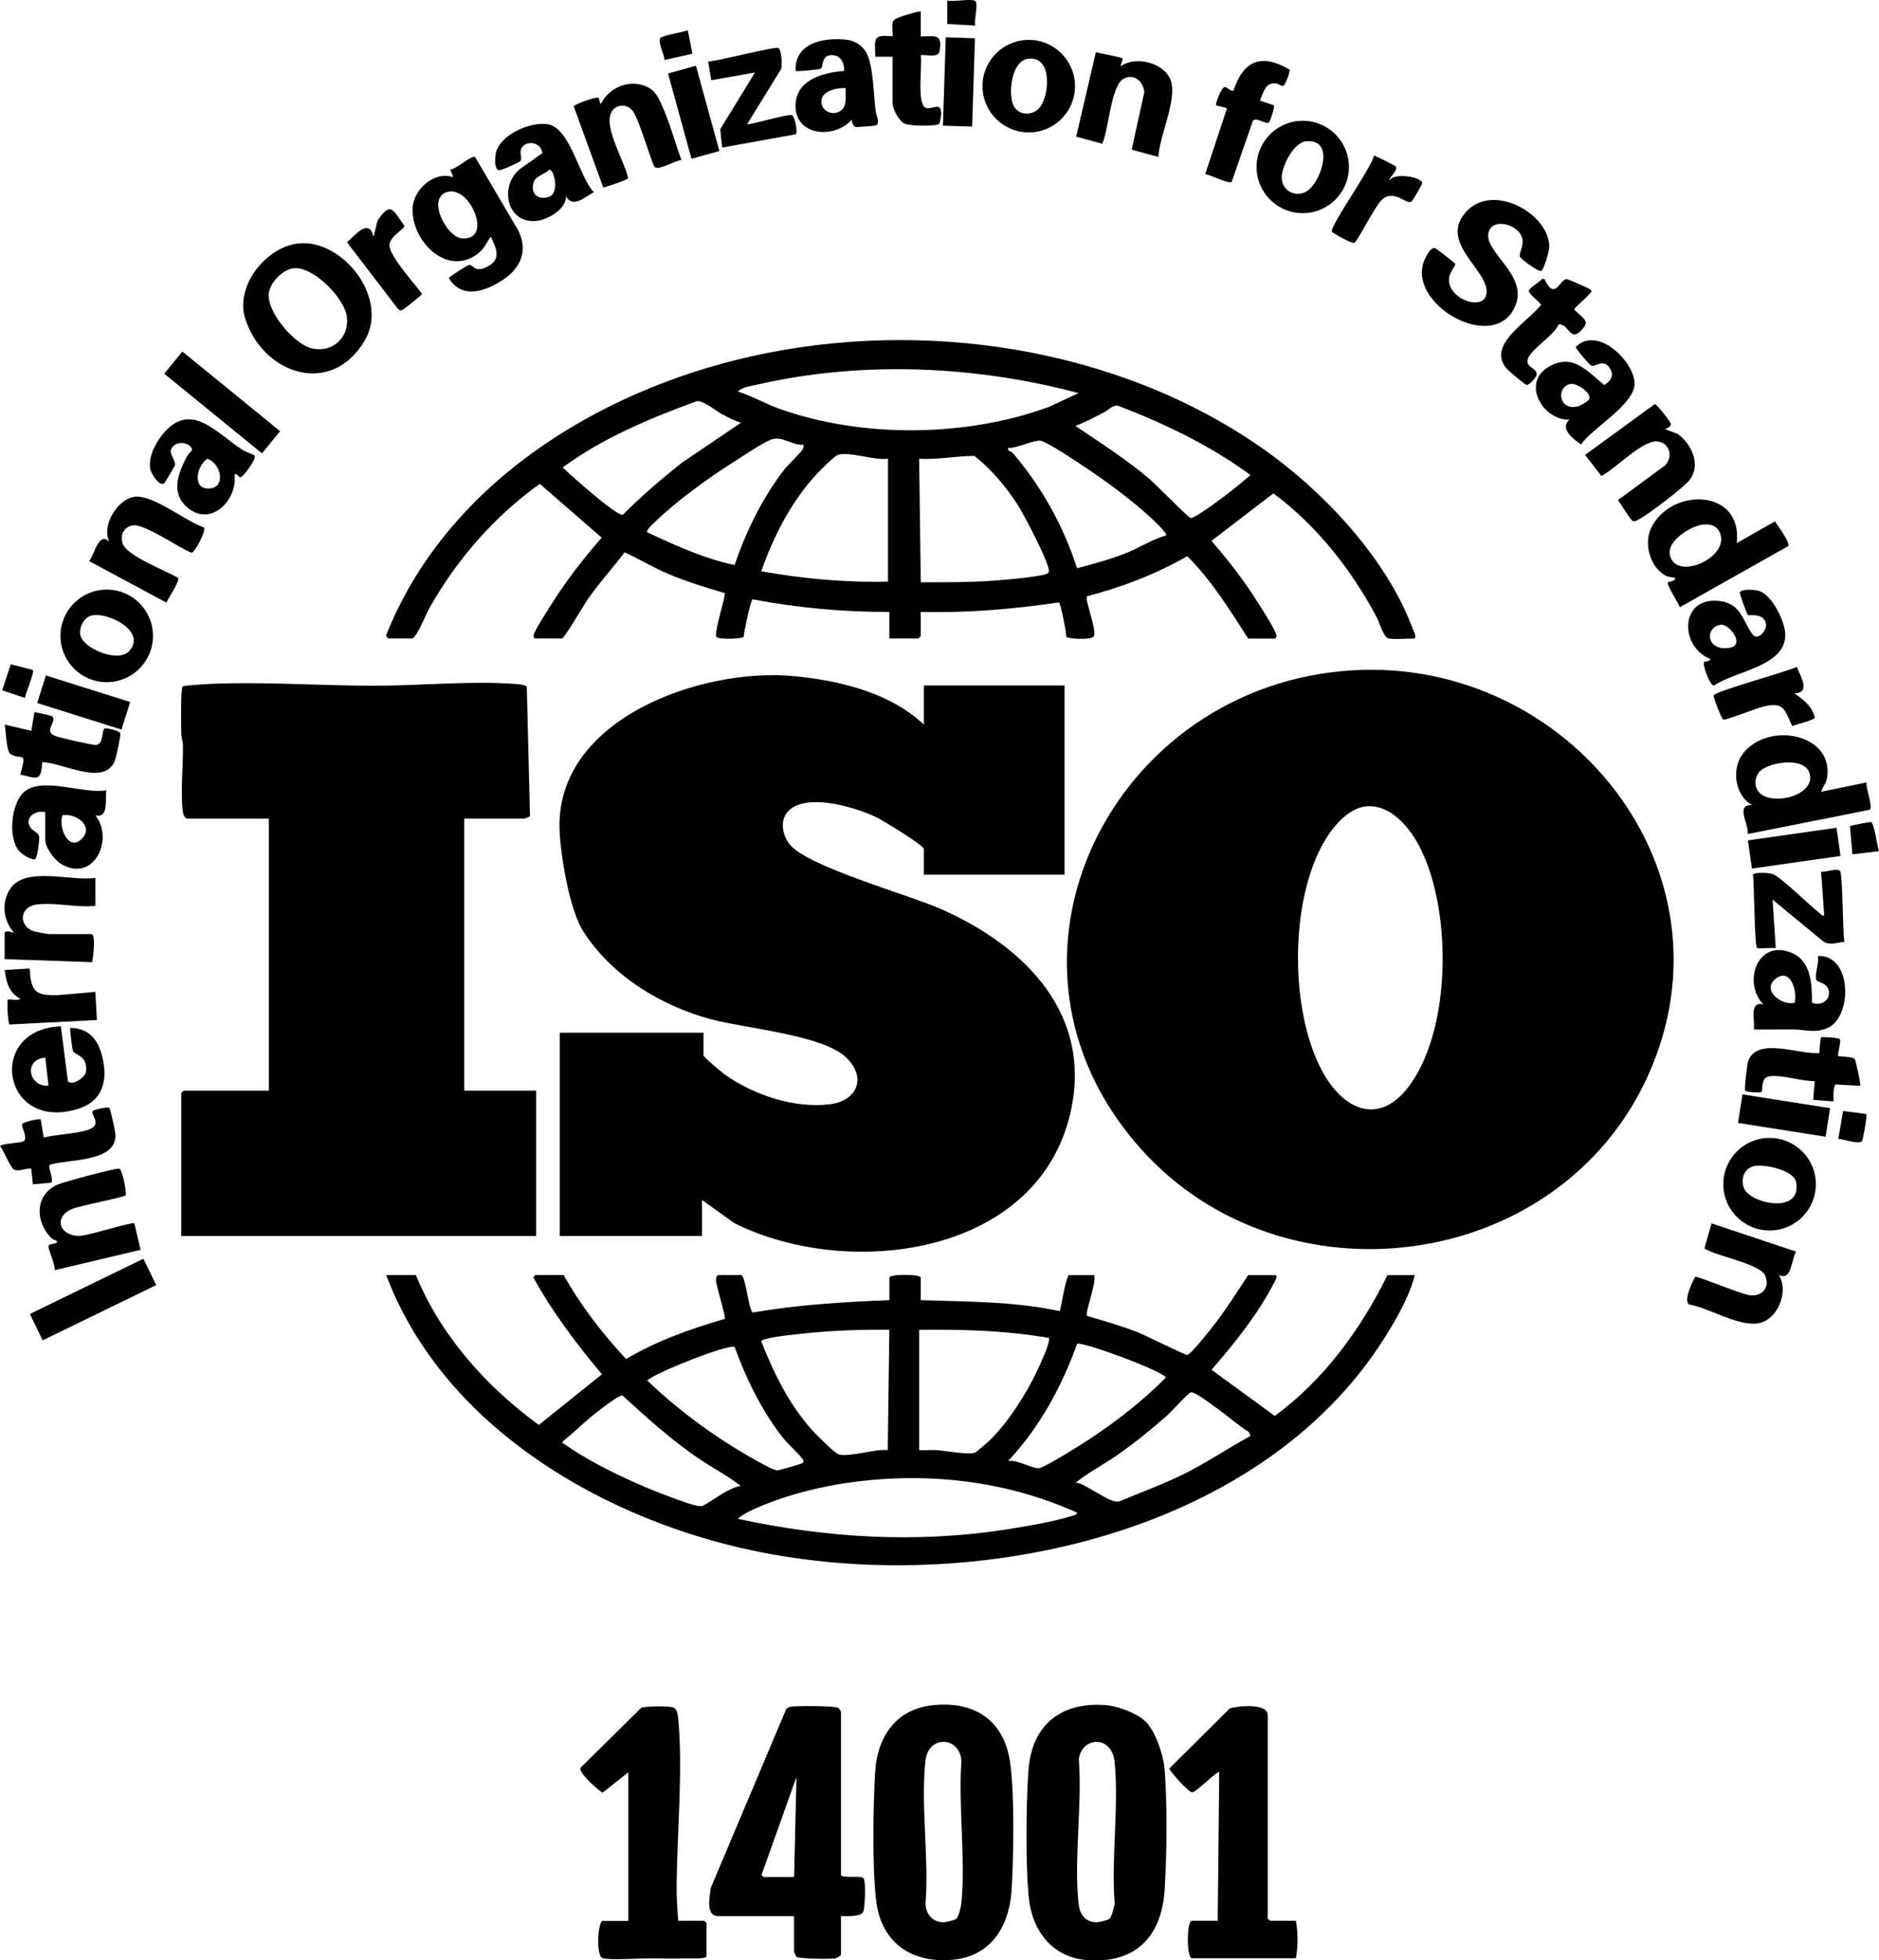
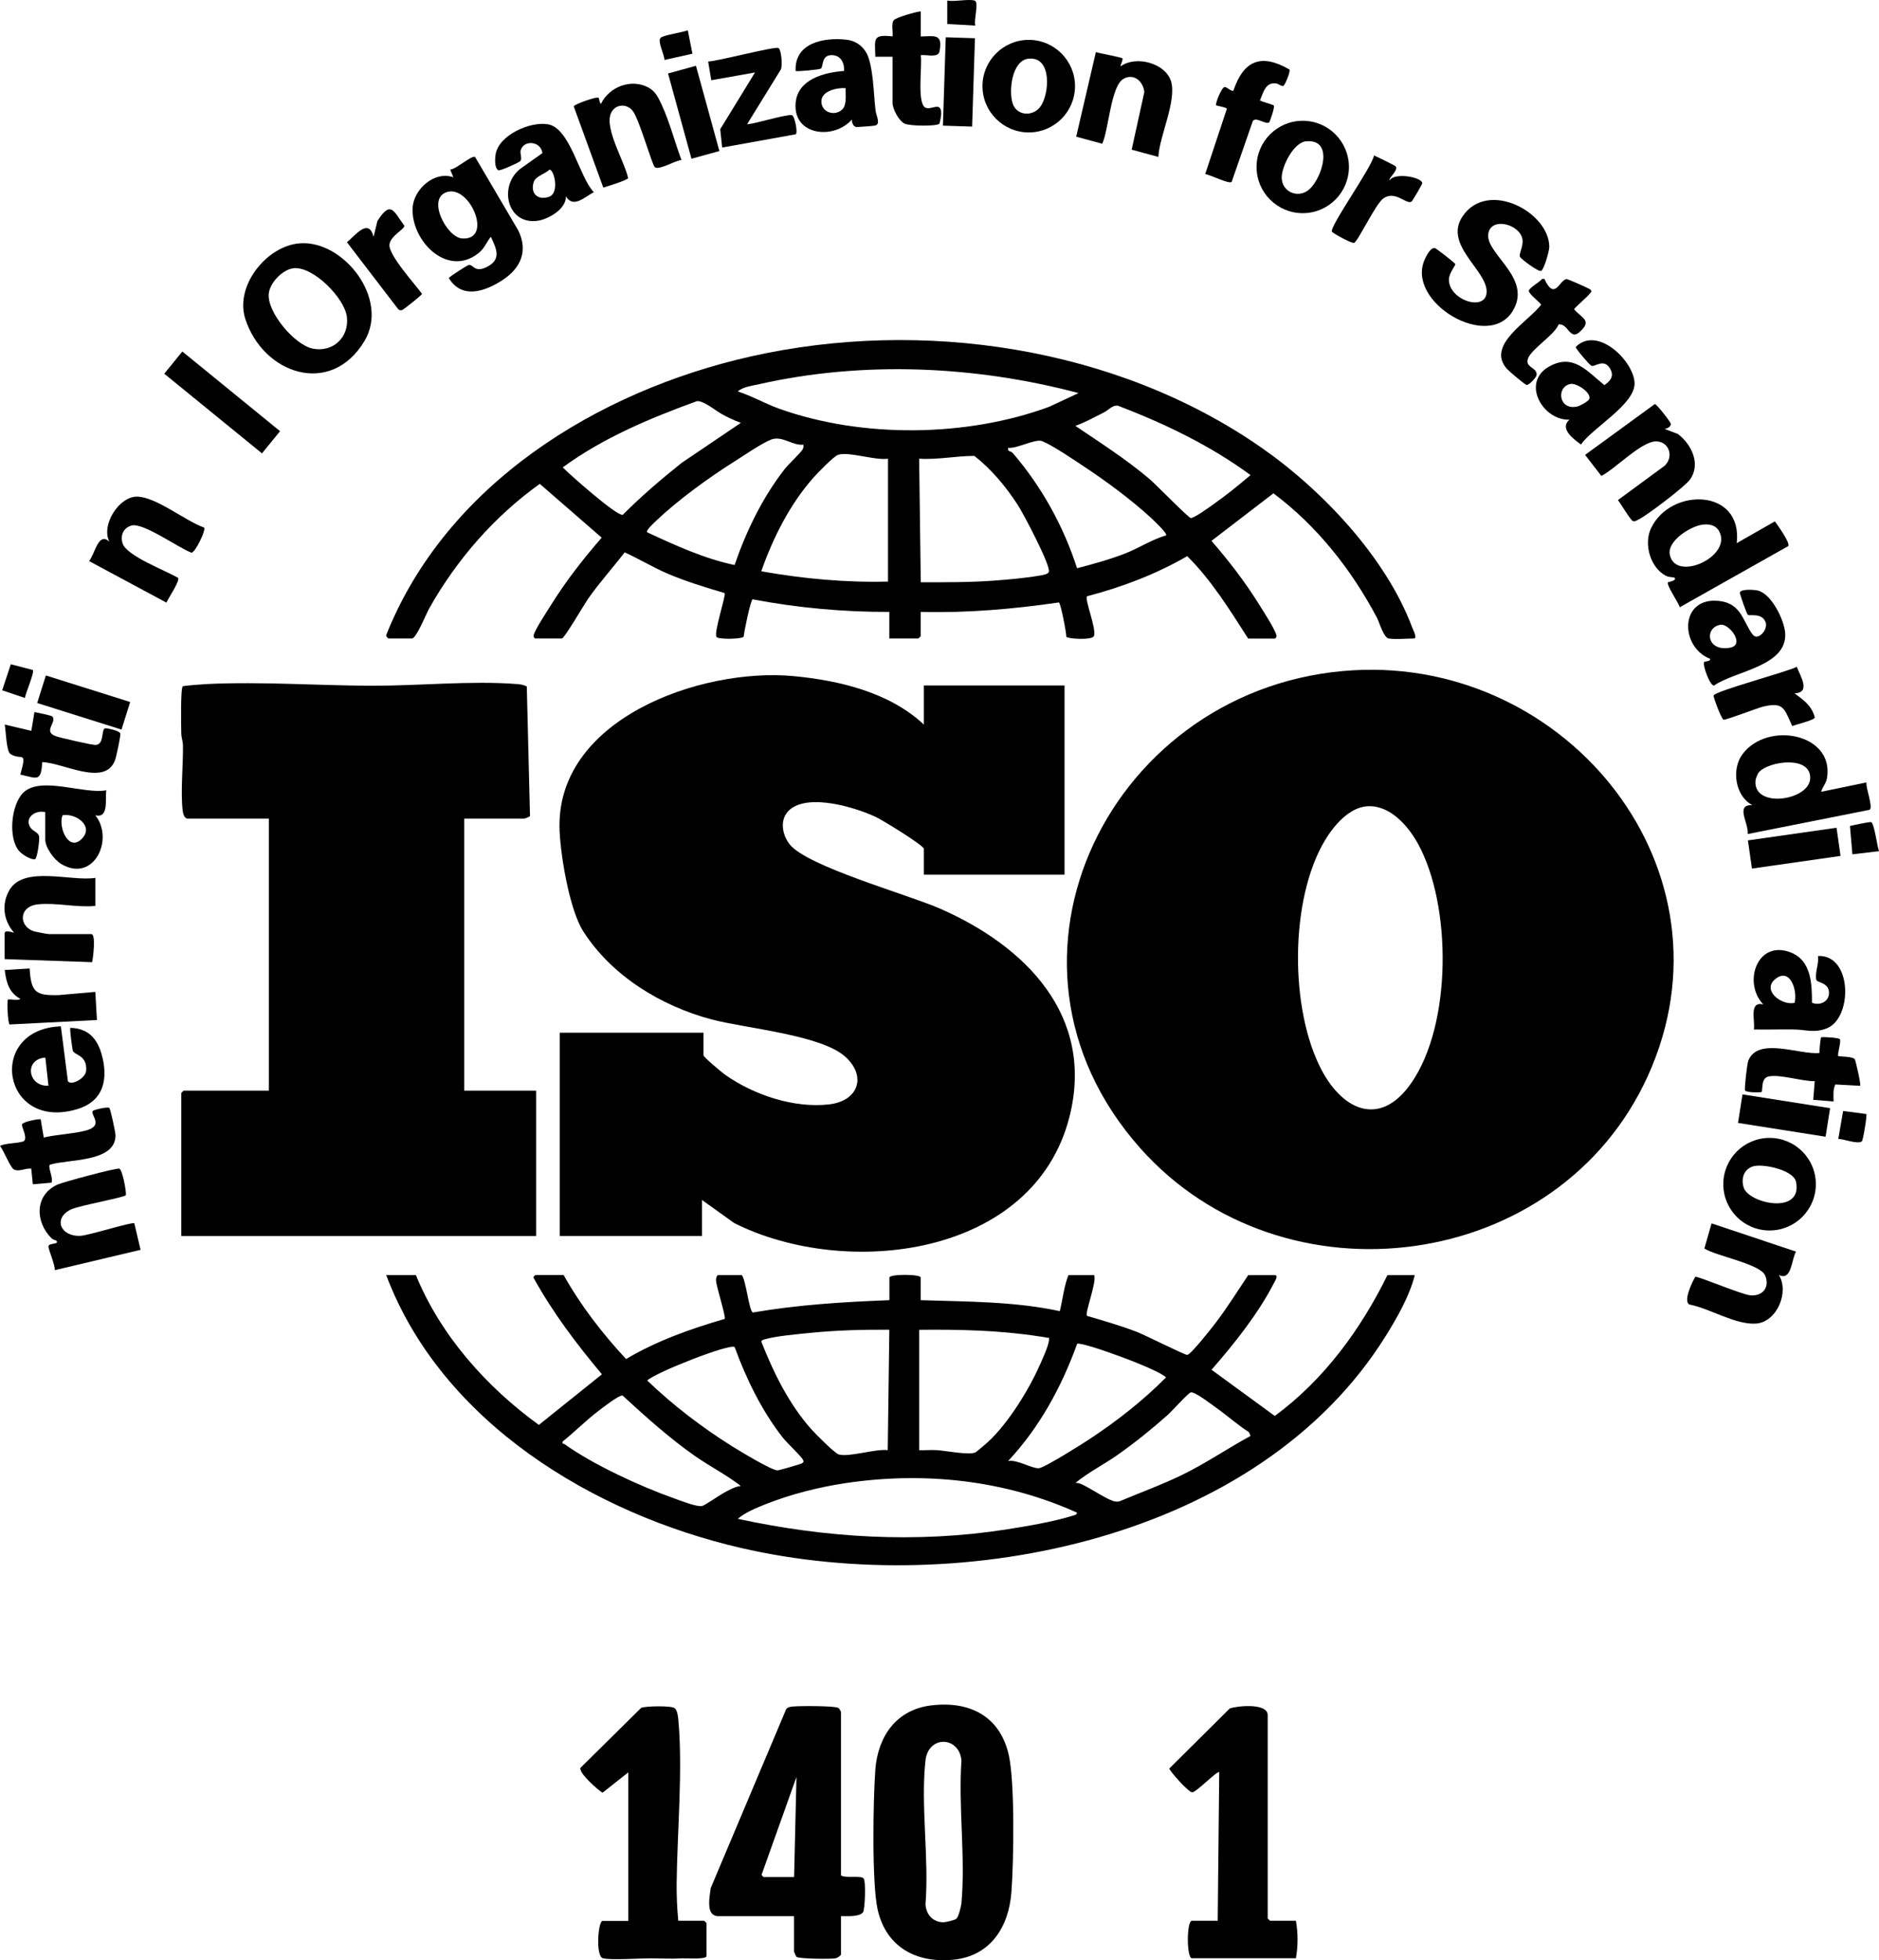
<svg xmlns="http://www.w3.org/2000/svg" id="_图层_1" data-name="图层 1" viewBox="0 0 222.54 232.1">
-   <path d="M135.64,203.79c1.19,1.13,2.14,3.97,2.28,5.59.34,3.85.28,10.54.01,14.45-.38,5.61-3.61,8.76-9.35,8.23-3.92-.36-6.29-3.42-6.71-7.18-.43-3.83-.35-11.4-.06-15.32.39-5.34,3.88-8.1,9.17-7.67,1.41.11,3.63.93,4.66,1.91ZM131.4,227.19c.27-.25.59-1.46.61-1.89-.41-5.34.52-11.42,0-16.67-.33-3.26-3.88-3-4.24-.36.42,5.45-.61,11.87-.02,17.2.14,1.22.82,2.13,2.13,2.13.27,0,1.36-.26,1.53-.42Z" />
  <path d="M110.3,201.92c4.55-.55,8.15,1.28,9.18,5.9.73,3.29.58,12.56.31,16.18-.31,4.19-2.51,7.63-6.95,8.04-4.35.4-7.89-1.52-8.89-5.92-.71-3.13-.54-13.08-.28-16.58.3-3.97,2.5-7.13,6.63-7.62ZM113.26,227.19c.28-.26.57-1.45.61-1.89.49-5.35-.38-11.43,0-16.86-.26-2.88-3.92-3.01-4.26,0-.59,5.28.44,11.64,0,17.03.07,1.2.88,2.13,2.13,2.13.27,0,1.36-.26,1.53-.42Z" />
  <path d="M84.88,226.86c-1.3-.19-.82-2.31-.71-3.3l8.94-21.19c.2-.27.53-.29.84-.32.75-.08,4.92-.09,5.34.17.1.06.31.4.31.48v19.35c.62.38,2.38-.05,2.69.37.28.37.15,3.7-.08,4-.44.57-1.95.44-2.61.45v4.54c0,.14-.45.42-.65.46-.55.1-4.28.06-4.6-.17-.08-.06-.31-.6-.31-.66v-4.17h-9.16ZM94.05,222.24l.28-11.85-4.09,11.47c-.16.11.18.38.2.38h3.61Z" />
  <path d="M153.48,227.42c.26,1.47.26,2.97,0,4.44h-12.31c-.65,0-.65-4.44,0-4.44h3.05l.18-17.59c-.2-.24-2.75,2.42-3.21,2.38-.49-.04-2.74-2.62-2.7-2.82l7.16-7.11c.94-.32,4.49-.66,4.49.79v24.07s.26.28.28.28h3.05Z" />
  <path d="M80.35,227.42h3.05s.28.26.28.28v3.89c0,.45-2.39.25-2.87.28-1.45.08-2.33,0-3.7,0-1.16-.01-4.94.24-5.72-.02-.88-.29-.54-4.41-.03-4.41h3.05v-17.59l-3.05,2.41c-.56-.34-2.89-2.38-2.6-2.96l7.18-7.09c.54-.22,3.56-.27,3.95.03.33.25.42,1,.45,1.4.54,5.88-.13,13.26-.2,19.25-.02,1.53.05,3.03.19,4.54Z" />
  <g>
    <g>
      <path d="M22.12,96.9c-.29-.08-.43-.54-.47-.82-.29-2.16.05-5.47.02-7.79,0-.48-.19-.94-.2-1.46-.02-.78-.1-5.37.18-5.57.12-.08,2.45-.25,2.87-.27,6.51-.31,13.14.19,19.62.2,5.49.01,11.69-.62,17.05-.2.42.03.82.09,1.2.28l.38,15.35c-.02.08-.61.3-.66.3h-7.13v32.21h8.52v17.22H21.47v-16.94s.26-.28.28-.28h10.09v-32.21h-9.72Z" />
      <g>
        <path d="M160.29,79.36c25.45-1.45,45.88,23.77,34.88,48.02-10.57,23.31-43.21,27.57-60.11,8.58-19.85-22.3-3.33-54.97,25.24-56.6ZM161.95,95.46c-2.17.13-4,2.32-5.03,4.04-4.19,7-4.19,20.03-.39,27.2,2.59,4.89,7,6.73,10.61,1.54,4.83-6.94,4.81-21.02.81-28.32-1.17-2.13-3.32-4.62-6-4.46Z" />
        <path d="M109.42,85.79v-4.63h16.66v22.4h-16.66v-3.05c0-.42-4.92-3.41-5.67-3.77-2.46-1.16-7.99-2.83-10.24-.85-1.21,1.07-.9,2.9,0,4.06,2.04,2.64,14.06,5.97,17.89,7.66,10.02,4.41,18.28,12.62,15.27,24.59-4.2,16.65-26.43,19.27-39.7,12.62l-3.83-2.74v4.26h-16.85v-24.07h17.03v2.68c0,.21,2.17,2.02,2.53,2.28,3.38,2.4,8.17,4.01,12.35,3.53,3.43-.4,4.48-3.28,1.95-5.61-2.86-2.64-11.84-3.37-15.91-4.46-5.96-1.59-11.78-5.14-15.15-10.4-1.62-2.53-2.66-8.75-2.81-11.82-.67-13.3,16.7-19.44,27.68-18.42,5.45.51,11.39,1.93,15.46,5.74Z" />
      </g>
    </g>
    <path d="M164.49,75.61c-.62-.1-1.1-1.87-1.41-2.47-3-5.67-7.1-10.88-12.26-14.73l-7.34,5.63c2.05,2.35,3.98,4.86,5.63,7.51.49.79,1.89,2.93,2.07,3.68.05.2-.13.38-.2.38h-3.15c-2.19-3.41-4.33-6.89-7.22-9.76-3.71,2.14-7.73,3.67-11.87,4.75-.3.4,1.13,3.8.83,4.7-.18.53-3.13.35-3.28.09.01-.51-.68-4.01-.88-4.06-5.43.79-10.88,1.26-16.37,1.12v2.87s-.26.28-.28.28h-3.43v-3.15c-5.42.02-10.87-.48-16.19-1.49-.23.03-1.03,3.88-1.06,4.42-.19.3-3,.35-3.22.04-.36-.5,1.16-4.95.96-5.2-2.29-.68-4.57-1.37-6.77-2.31-1.75-.75-3.34-1.73-5.07-2.51-1.42,1.85-3,3.6-4.34,5.51-.45.65-2.81,4.69-3.09,4.69h-3.15c-.07,0-.25-.17-.2-.38.16-.68,1.5-2.69,1.95-3.42,1.79-2.89,3.88-5.58,6.11-8.14l-7.33-6.37c-5.39,3.85-9.88,9.01-13.12,14.79-.35.63-1.5,3.52-2.03,3.52h-2.78s-.35-.28-.25-.43c7.11-17.84,25-28.87,43.14-32.96,20.25-4.56,43.31-1.16,60.46,10.76,7.2,5,14.8,13.01,17.91,21.34.09.25.65,1.29.19,1.29-.85,0-2.2.13-2.96,0ZM127.74,46.54c-12.18-3.23-25.46-3.84-37.8-1.06-.79.18-2,.33-2.56.87,1.67.53,3.23,1.44,4.9,2.04,9.82,3.51,22.22,3.38,31.99-.23l3.47-1.62ZM87.75,50.06c-.79-.27-1.62-.67-2.34-1.08s-2.13-1.58-2.88-1.48c-5.55,2.02-11.09,4.33-15.88,7.84.83.85,6.37,5.76,7.1,5.62,2.2-2.2,4.55-4.22,6.99-6.16l7.01-4.74ZM127.37,50.43c2.99,2.02,6.03,3.96,8.79,6.3.75.64,4.53,4.52,4.86,4.6s2.09-1.2,2.52-1.5c1.58-1.1,3.1-2.33,4.57-3.58-4.78-3.51-10.16-6.09-15.69-8.21-.66-.11-1.13.52-1.71.81-1.09.55-2.18,1.15-3.34,1.57ZM95.16,52.65c-1.34.14-2.51-1.11-3.84-.6-1.06.41-3.22,1.88-4.29,2.56-3.02,1.9-6.7,4.56-9.28,7.02-.23.22-1.28,1.15-1.11,1.39,3.34,1.55,6.72,3.11,10.36,3.88,1.38-4.02,3.32-8.01,5.94-11.37.46-.58,1.92-1.94,2.12-2.32.1-.19.12-.35.09-.55ZM138.11,63.39c.2-.22-1.58-1.88-1.85-2.13-2.24-2.06-5.32-4.34-7.87-6.02-1.17-.78-3.79-2.55-4.97-3.01-.8-.31-2.99.92-4.01.79-.13.5.31.34.56.64,3.41,3.99,5.98,8.62,7.59,13.62,1.92-.5,3.88-1.04,5.73-1.76,1.64-.65,3.14-1.65,4.82-2.13ZM105.16,54.31c-1.52.24-4.65-.89-5.92-.45-.5.17-2.42,2.15-2.88,2.67-2.82,3.18-4.8,7.13-6.2,11.11,4.95.88,9.99,1.35,15.01,1.22v-14.55ZM109.04,68.94c2.87,0,5.75.02,8.61-.19,1.64-.12,3.74-.3,5.35-.58.31-.05,1.12-.14,1.22-.46.24-.75-3.04-6.95-3.69-7.94-1.38-2.13-3.13-4.24-5.13-5.79-2.19,0-4.34.47-6.54.33l.19,14.63Z" />
    <path d="M49.25,150.96c2.93,7.16,8.36,13.25,14.57,17.75l7.47-5.99c-2.99-3.57-5.81-7.29-8.07-11.38-.16-.11.17-.38.2-.38h3.33c2.03,3.62,4.58,6.92,7.4,9.95,3.64-2.16,7.63-3.57,11.68-4.75.17-.25-1-3.83-1.03-4.57,0-.21.07-.62.27-.62h2.78c.51.56.85,4.27,1.32,4.43,5.35-.92,10.75-1.25,16.17-1.46v-2.68c0-.42,3.7-.42,3.7,0v2.68c5.5.18,11.08.14,16.48,1.3.34-1.4.5-2.97,1.02-4.26h3.05c.33.82-1.13,4.45-.85,4.82,1.98.59,3.97,1.15,5.89,1.89.94.36,5.65,2.73,5.98,2.73.4,0,2.87-3.15,3.31-3.72,1.41-1.84,2.62-3.8,3.91-5.72h3.15c.47,0,.03.67-.06.86-1.89,3.7-4.72,7.23-7.43,10.34l7.49,5.47c5.82-4.28,10.17-10.23,13.34-16.67h3.24c-.61,2.44-2.09,5.04-3.44,7.2-15.02,24.11-50.23,31.14-76.36,25.1-17.48-4.04-35.46-14.9-42.02-32.31h3.52ZM105.34,157.44c-3.11-.02-6.25.06-9.35.37-1.47.15-4.03.37-5.36.75-.2.06-.34.05-.47.27,1.46,3.71,3.26,7.37,5.91,10.37.49.55,2.77,2.86,3.28,3.01,1.2.35,4.37-.7,5.79-.51l.19-14.26ZM108.86,157.44v14.26c.7.03,1.42-.05,2.13,0,1.03.07,3.75.61,4.53.27.08-.03.83-.68,1.02-.83,2.46-2.02,5.03-6.11,6.37-9,.35-.75,1.3-2.79,1.33-3.49.02-.43-.04-.21-.28-.27-.26-.07-.66-.12-.95-.16-4.66-.72-9.42-.82-14.14-.77ZM119.41,172.99c1.05-.21,2.75.88,3.61.85.64-.02,5.21-2.91,6.07-3.48,3.19-2.11,6.33-4.56,9.01-7.28-.96-1-10.07-4.3-10.53-3.97-1.85,5.11-4.44,9.88-8.17,13.87ZM87,159.49c-.6-.43-9.31,2.99-10.35,3.96,3.01,2.89,6.47,5.54,10.01,7.76.84.52,4.75,2.91,5.43,2.88.18,0,2.76-.74,2.89-.83.23-.16.22-.22.1-.46-.22-.41-1.88-1.96-2.39-2.61-2.47-3.16-4.32-6.95-5.68-10.7ZM148.11,170.02l-.19-.45c-1.34-.86-2.53-1.93-3.82-2.85-.54-.38-2.6-1.98-3.07-1.86-.32.08-2.24,2.23-2.72,2.66-1.88,1.67-3.92,3.32-5.98,4.76-1.62,1.14-3.45,2.05-4.95,3.29.24,0,.47.05.69.15,1.06.47,2.85,1.71,3.75,1.99.27.08.52.13.79.04,2.47-1.04,5.01-1.96,7.43-3.14,2.79-1.36,5.36-3.13,8.08-4.6ZM87.75,175.95c-1.71-1.33-3.65-2.31-5.43-3.55-3.06-2.14-5.84-4.65-8.59-7.17-.38-.1-2.53,1.57-3,1.94-1.42,1.09-2.69,2.39-4.09,3.5-.08.36.1.23.23.32,3.33,2.4,8.97,5,12.87,6.38.73.26,2.81,1.09,3.42.94.35-.09,2.01-1.25,2.54-1.54.63-.34,1.34-.76,2.04-.83ZM127.56,179.1c-8.58-3.88-18.15-4.89-27.46-3.49-3.09.46-6.48,1.32-9.38,2.47-1.1.44-2.47.99-3.34,1.75,10.44,2.26,21.12,2.91,31.72,1.27,2.39-.37,5.71-.93,7.97-1.65.21-.07.45-.06.48-.35Z" />
    <g>
      <path d="M182.52,32.07c-.29.17-2.35-1.39-2.49-1.64-.19-.36.43-1.29.28-2.12-.33-1.76-3.64-2.65-4.03-.71-.47,2.29,4.67,4.93,3.21,8.56-2.33,5.77-12.53.11-10.92-5,.16-.51.8-1.94,1.39-1.78.15.04,2.36,1.74,2.4,1.89s-.76,1.08-.76,1.84c0,2.43,4.37,3.85,4.47,1.48.11-2.56-5.13-5.57-2.86-8.96,2.95-4.42,10.28-.52,10.28,3.6,0,.5-.61,2.64-.96,2.85Z" />
      <path d="M205.69,64.31l4.52-2.58c.3.43,1.85,2.55,1.58,2.93l-12.85,7.24c-.13-.53-1.62-2.65-1.39-2.96.03-.04,1.17-.2.74-.56-.04-.03-.63-.02-1-.21-1.83-.96-2.63-3.74-1.76-5.6,2.28-4.89,10.91-4.8,10.16,1.74ZM201.57,62.13c-1.36.2-4.11,1.89-3.81,3.52.63,3.34,7.4.26,5.87-2.71-.42-.8-1.24-.93-2.06-.81Z" />
      <path d="M201.82,78.4c.1-.14.76-.04.72-.39-3.66-1.44-3.64-7.48,1.19-6.84,2.5.33,2.7,2.42,3.83,3.94.62.84,1.82-.52,1.57-1.37-.37-1.24-1.94-.78-2.13-.94-.11-.09-.98-2.51-.94-2.64.13-.45,1.65-.34,2.08-.25,1.65.34,3.19,3.51,3.29,5.06.23,3.94-5.92,4.45-8.43,6.2-.53-.01-1.37-2.49-1.18-2.76ZM203.79,73.97c-1.94.29-1.72,3.18,1.05,2.73,1.94-.31-.05-2.88-1.05-2.73Z" />
      <path d="M185.88,49.69c-3.18.12-5.8-4.46-2.34-6.33,2.83-1.53,4.44.61,6.48,2.24.72-.52,1.18-1.06.68-1.94-.73-1.3-1.85-.16-2.22-.35-.27-.14-1.9-2.06-1.86-2.23,2.57-2.57,6.9,1.69,6.97,4.28.07,2.52-4.99,5.29-6.35,7.27-.92-.66-2.57-1.9-1.36-2.95ZM186.01,45.46c-1.73.31-1.43,3.18.8,2.67.32-.07,1.24-.58,1.39-.84.39-.71-1.42-1.96-2.19-1.83Z" />
      <path d="M197.17,50.8l1.54.58c1.64,1.22,2.77,3.6,1.42,5.43-.6.82-5.1,4.24-6.05,4.69-.22.1-.41.28-.68.2s-1.48-2.12-1.78-2.49l5.54-4.07c1.1-1.05.54-2.86-1.01-2.88-1.74-.02-4.87,3.28-6.49,4.09l-1.93-2.49,8.26-6.02c.19-.03,1.85,2.09,1.89,2.33.05.34-.43.58-.72.62Z" />
      <path d="M182.91,33.02c1.25,2.72,1.8.03,2.65.03.17,0,2.73,1.13,2.82,1.25.21.27.03.29-.1.47-.23.33-1.85,1.72-1.85,1.85.99,1.13,2.16,1.32.65,2.69-1.16,1.04-1.35-1.04-2.48-.9-.54,1.31-3.23,2.89-3.64,4.06-.37,1.08,1.12,1.02,1.03,1.92-.03.3-.88,1.21-1.18,1.19-.21-.02-2.11-1.65-2.35-1.92-2.48-2.83,2.58-5.59,4.07-7.59-.23-.35-1.52-1.3-1.46-1.64.06-.37,1.3-1.04,1.57-1.41h.27Z" />
      <path d="M212.54,82.09c1.07.8,2.04,1.46,2.4,2.86-.07.33-2.23.82-2.67,1.02-.97-2.06-.98-2.89-3.44-2.31-.74.18-4.42,1.62-4.7,1.55-.26-.06-1.21-2.65-1.18-2.85.07-.52,8.74-2.81,9.85-3.41.43,1.1,1.7,3.07-.26,3.14Z" />
      <g>
        <path d="M215.69,93.75l5.37-1.11c-.12.64.82,2.92.37,3.24l-14.44,2.87c.14-1.29-1.53-3.51.55-3.42-2.04-1.08-2.49-4.22-1.19-6,2.92-4,10.93-2.51,10.03,2.81-.11.66-.55,1.02-.69,1.62ZM208.34,91.4c-.16.17-.4.75-.42.98-.37,3.4,6.38,2.44,6.47-.22.09-2.75-4.87-2.04-6.04-.76Z" />
        <path d="M212.72,148.18c-.58.98-.5,3.52-2.04,2.78,1.26,2.03-.24,5.56-2.68,5.75s-5.52-1.81-7.94-2.26c-.72-.43.36-2.66.72-3.28.33-.08,5.41,2.07,6.48,2.19,1.5.17,2.39-.97,1.79-2.35s-5.83-2.29-7.19-3.19l.85-2.97,10,3.34Z" />
        <path d="M214.6,118.72c.81.36,1.91-.03,2.01-1.01.15-1.36-1.41-1.36-1.49-1.68-.21-.84.34-1.96.19-2.84,4.1-.19,4.11,7.36,1.06,8.56-1.53.6-2.51.15-3.92.14-1.58-.02-3.16.03-4.73,0,.17-1.08-.62-3.36,1.11-2.97-2.46-2.59-.7-7.72,3.28-6.14,2.4.95,2.5,3.7,2.49,5.94ZM212.54,118.74c.37-1.34-.46-4.21-2.22-2.87-1.75,1.33.65,3.22,2.22,2.87Z" />
        <path d="M215.06,140.21c0,3.02-2.45,5.48-5.48,5.48s-5.48-2.45-5.48-5.48,2.45-5.48,5.48-5.48,5.48,2.45,5.48,5.48ZM207.86,138.04c-1.25.23-1.71,1.4-1.35,2.56.59,1.89,6.98,3.3,6.21-.65-.27-1.39-3.67-2.12-4.86-1.9Z" />
-         <path d="M218.45,111.51c-.82.07-1.68.45-2.47-.01l-6.04-4.98.37,5.74c-.37-.07-2.11.09-2.21-.01-.32-.31-.33-7.64-.49-8.7.23-.31,1.92-.21,2.32-.07.97.33,4.41,3.75,5.56,4.62.18.14.23.36.56.28l-.37-5.18c.6.1,1.74-.44,2.23-.1.35.24.32,7.4.53,8.42Z" />
        <path d="M217.89,123.02c.23.28-.34,1.85-.17,2.02.07.07,1.68.02,1.95.37.1.13.76,3.04.64,3.15l-2.94-.16c-.31.63-.21,1.34-.21,2.01l-2.41-.19.18-2.21c-1.51.03-4.06-.83-5.45-.56-.98.19-.67,1.67-.85,1.84-.07.07-1.76.09-1.95-.17-.11-.14.23-3.14.38-3.53,1.13-2.89,6.16-.65,8.43-.92-.03-.27.13-1.78.19-1.84.11-.1,2.06.04,2.19.19Z" />
        <rect x="209.59" y="126.84" width="3.42" height="10.5" transform="translate(47.94 320.26) rotate(-81.05)" />
        <rect x="207.2" y="98.73" width="10.6" height="3.37" transform="translate(-12.04 30.99) rotate(-8.11)" />
        <path d="M222.54,100.78l-3.15.37-.29-3.35c.35-.1,2.41-.52,2.52-.46.38.22.69,2.83.92,3.43Z" />
        <path d="M221.04,131.9c.11.12-.39,3.14-.53,3.24-.52.37-2.13-.29-2.79-.29l.57-3.31,2.74.36Z" />
      </g>
    </g>
    <g>
      <path d="M11.29,103.93v3.33c-2.24.22-4.54-.41-6.77-.19-2.34.22-2.35,2.67-.42,3.22.26.07,1.53.31,1.73.31h5c.54,0,.2,2.85.08,3.32l-10.36-.36v-3.05c0-.5,1.05-.05,1.11-.09-1.26-1.42-1.51-3.41-.53-5.06,1.72-2.91,7.35-.96,10.16-1.42Z" />
      <path d="M7.21,121.53l.83,6.48c.38.58,2.08-.33,2.16-1.21.16-1.88-1.35-1.85-1.56-2.36-.09-.23-.4-2.64-.31-2.74,2.04.04,3.15,1.2,3.69,3.07.84,2.92.3,5.6-2.87,6.55-8.92,2.69-10.83-9.49-1.94-9.8ZM5.37,125.22c-2.56.17-2.08,3.46.37,3.33l-.37-3.33Z" />
      <path d="M5.37,96.16c-1.17-.3-2.55.67-1.75,1.84.29.43.92.54,1.01,1.03.08.4-.22,2.64-.49,2.7-.49.1-1.5-.56-1.84-.93-1.39-1.53-.98-5.57.47-6.96,2.08-1.99,7.16.23,9.82-.27-.16,1.06.33,3.36-1.3,2.96,2.26,2.83-.17,8.03-4.02,5.78-.84-.49-1.91-1.94-1.91-2.91v-3.24ZM9.75,99.25c1.38-1.51-.85-3.01-2.35-2.72-.53,1.44.76,4.45,2.35,2.72Z" />
      <path d="M15.91,144.85l.74,3.13-10.17,2.41c.09-.58-.8-2.54-.74-2.85.08-.4,1.35-.16.92-.66-.02-.02-.37-.08-.56-.27-1.94-1.93-2.02-5.11.7-6.35.68-.31,6.97-2,7.33-1.89s.84,2.62.78,3.14c-.2.27-5.52,1.23-6.48,1.68-2.16,1-1.32,3.25,1.1,3.13,1.02-.05,6.11-1.67,6.37-1.48Z" />
      <path d="M21.09,68.4c.26.36-1.18,2.46-1.38,2.95l-9.16-4.92c.7-.82,1.08-3.51,2.4-2.3-1-1.99,1.14-5.31,3.24-5.33,2.23-.02,5.78,2.9,7.98,3.66.25.34-1.07,2.98-1.49,2.98-1.47-.53-5.74-3.6-7.09-3.22-.98.27-1.37,1.16-1.07,2.12.47,1.49,5.17,3.24,6.57,4.08Z" />
-       <path d="M30.16,53.96c.24.34-1.38,2.61-1.71,2.55-.22-.04-.34-.46-.68-.35.42,2.96-2.73,6.3-5.54,3.96-2.09-1.74-1.12-4.16-.05-6.13.28-.52.89-.64.32-1.17-.66-.61-1.89-.45-2.23.38-.24.58.56,1.28.44,1.89-.02.12-1.18,2.09-1.29,2.15-.59.35-1.55-1.19-1.63-1.75-.22-1.41.6-2.99,1.47-4.06,3.31-4.07,6.34-.17,9.45,1.83.31.2,1.41.61,1.45.68ZM24.55,54.32c-1.29.85-1.85,3.73.33,3.51,1.92-.19,1.26-3.02-.33-3.51Z" />
-       <path d="M18.12,75.29c0,3.02-2.45,5.48-5.48,5.48s-5.48-2.45-5.48-5.48,2.45-5.48,5.48-5.48,5.48,2.45,5.48,5.48ZM10.87,72.87c-.93.21-1.57,1.48-1.34,2.37.41,1.6,4.48,3.25,5.76,1.86,2.15-2.34-2.51-4.66-4.41-4.23Z" />
      <path d="M5,90.23c-.13,2.42-.63,1.91-2.59,1.48.81-2.98.2-1.6-1.17-2.43-.49-.3-.54-2.77-.68-3.49l3.15.74.37-2.22c.37.09,2.03.38,2.14.54.53.71-1.21,1.77.44,2.33.56.19,4.33,1.07,4.72,1.02.95-.12.61-1.65,1.02-1.96.09-.07,1.73.24,1.85.6.07.23-.49,2.83-.64,3.21-1.23,3.14-6.2.22-8.61.19Z" />
      <path d="M12.94,131.17c.14.09.74,2.91.74,3.24.02,3.24-5.59,2.81-7.76,3.49-.31.18.43,1.61.18,2.13l-2.21.19-.19-1.85c-.67-.1-1.4.41-2.04.1-.44-.21-1.24-2.31-1.66-2.78.47-.37,2.65-.32,2.88-.63.37-.5-.36-1.62-.27-1.94.08-.3,2.07-.69,2.21-.59l.36,2.15c1.53-.35,3.36-.42,4.86-.79,2.42-.59.58-1.89.96-2.37.33-.18,1.72-.49,1.94-.34Z" />
-       <rect x="3.56" y="152.13" width="14.95" height="3.47" transform="translate(-66.21 20.33) rotate(-25.94)" />
      <rect x="24.61" y="40.18" width="3.39" height="14.93" transform="translate(-27.24 37.94) rotate(-50.82)" />
      <path d="M3.51,114.67c.17,2.83.71,3.22,3.44,3.15l4.34-.38.19,3.33-10.34.53c-.23-.15-.32-2.83-.21-2.94s1.24.15,1.48-.09c-1.36-.76-1.67-1.97-1.85-3.42l2.96-.18Z" />
      <rect x="8.2" y="77.93" width="3.42" height="10.47" transform="translate(-72.39 67.65) rotate(-72.52)" />
      <path d="M3.88,79.32c.24.28-.87,2.78-.93,3.32l-2.69-.91,1.02-3.08,2.59.67Z" />
    </g>
    <g>
      <path d="M35.51,28.81c5.16-.4,10.65,6.57,7.66,11.56-3.99,6.67-12.01,3.92-14.12-2.62-1.26-3.92,2.54-8.64,6.45-8.94ZM34.76,31.76c-1.29.15-2.81,1.72-2.93,3.02-.2,2.22,3.07,6.05,5.18,6.49,2.38.5,4.34-1.29,4.08-3.71-.23-2.22-3.99-6.07-6.34-5.8Z" />
      <path d="M56.27,18.59l5.11,8.69c1.2,2.44.29,4.49-1.89,5.9-2.05,1.33-4.79,2.28-6.33-.25,0-.14,2.13-1.49,2.34-1.55.57-.14.66,1.01,2.21.2,1.73-.9,1.06-2.18.42-3.55-.56.71-.71,1.34-1.47,1.95-3.71,2.94-8.01-1.52-7.79-5.38.12-2.2,2.6-4.41,4.82-3.61l-.37-.92c.65.02,2.57-1.75,2.95-1.48ZM53.08,22.7c-2.68.61-.2,5.39,1.63,5.53,3.7.27,1.04-6.13-1.63-5.53Z" />
      <path d="M80.71,18.95c-.72.03-2.61,1.23-3.15.85-.32-.22-1.83-5.63-2.61-6.65-.73-.96-2.15-.83-2.61.3-.74,1.83,1.65,5.71,2.05,7.64-.02.22-2.5.99-2.94,1.12l-3.5-9.62c.08-.25,2.71-1.18,2.93-1.02.12.08.09.64.3.72.98-2.04,3.61-3.02,5.63-1.92.82.45,1.15,1.17,1.53,1.98.95,2.02,1.58,4.49,2.37,6.6Z" />
      <path d="M67.02,23.21c.1,1.49-2.02,2.72-3.29,2.92-3.68.57-4.73-4.11-2.09-6.16l2.6-1.84c-.16-1.42-2.2-1.62-2.57-.34-.12.41.23,1-.07,1.3-.18.18-2.36,1.16-2.56,1.07-.49-.22-.42-1.37-.35-1.84.34-2.31,4.06-3.95,6.17-3.61,2.69.42,3.74,6.29,5.47,8.04-1.12.6-2.45,1.97-3.33.46ZM65.08,20.08c-.49.51-1.63.76-1.86,1.45-.45,1.34.44,2.22,1.78,1.78,1.31-.43.63-3.23.08-3.23Z" />
      <path d="M132.93,6.92c.12.17-.29.79-.18.92,1.77-1.29,5.25-.38,5.93,1.75.73,2.3-1.37,6.52-1.49,8.99l-3.16-.86,1.5-6.83c-.14-1.27-1.25-2.25-2.48-1.55-1.5.86-1.74,6.08-2.51,7.68l-3.08-.84,2.33-10.01c.44.15,3.05.61,3.15.74Z" />
      <path d="M100.9,14.14c-2.12,2.45-6.99,1.93-6.67-1.94.24-2.83,3.38-3.62,5.74-3.8.05-1.03-.45-1.93-1.57-1.87-1.15.07-.86,1.38-1.19,1.6-.16.11-2.87.37-2.98.27-.16-3.33,3.35-4,6.02-3.7.96.11,1.77.61,2.28,1.42.92,1.45.93,5.13,1.17,6.98.08.63.67,1.65-.12,1.78-.21.04-2.08.18-2.19.16-.37-.09-.51-.55-.5-.9ZM100.16,10.44c-1.01-.08-2.88.31-2.88,1.57,0,1.33,1.64,1.81,2.5.92.54-.56.34-1.78.38-2.49Z" />
      <path d="M127.32,10.2c0,3.03-2.46,5.48-5.48,5.48s-5.48-2.46-5.48-5.48,2.46-5.48,5.48-5.48,5.48,2.46,5.48,5.48ZM121.78,6.95c-1.94.25-2.33,3.8-1.85,5.29s2.39,1.59,3.27.41c1.13-1.51,1.41-6.06-1.42-5.69Z" />
      <path d="M159.76,19.77c0,3.02-2.45,5.47-5.47,5.47s-5.47-2.45-5.47-5.47,2.45-5.47,5.47-5.47,5.47,2.45,5.47,5.47ZM155.08,22.41c1.52-1.37,2.96-5.99-.4-5.68-1.48.13-2.92,3.03-2.88,4.35.05,1.7,2.01,2.47,3.28,1.33Z" />
      <path d="M152.72,8.23c.14.2-.5,1.8-.72,1.94-.16.1-.61-.26-.85-.29-1.29-.18-1.53,1.09-1.93,2.03.26.12,1.6.5,1.65.58.13.18-.47,1.94-.56,2-.41.29-1.53-.69-1.93-.17l-2.51,7.22c-.33.28-2.59-.87-3.13-.93l2.57-7.75c-.21-.19-1.24-.34-1.28-.39-.13-.14.63-2.14,1.02-2.17.26-.02.78.58,1.03.43,1.22-3.61,3.32-4.43,6.65-2.49Z" />
      <path d="M88.49,14.69c.21.17,4.59-1.18,5.29-1.06.34.06.74,2.1.46,2.27l-8.71,1.57-.23-2.17,4.12-6.72-5.18.92-.37-2.22c1.03,0,8-1.85,8.34-1.59s.47,2.06.28,2.52l-3.99,6.47Z" />
      <path d="M109.05,1.36v2.96c1.68-.04,2.62-.35,2.22,1.76-.16.83-1.57.34-2.22.46.2,1.17-.49,5.7.56,6.21.7.34,1.88-.83,1.86.73,0,.19-.16,1.13-.23,1.18-.39.31-3.51.27-4.1-.02-.7-.34-1.43-1.74-1.43-2.46v-5.46h-2.04c-.04-2.09-.39-2.68,2.04-2.41.08-.53-.2-1.58.18-1.95.32-.31,2.58-.97,3.15-1.01Z" />
      <path d="M44.25,28.02l.45-1.86c1.59-2.47,1.9-1.2,3.18.56.1.38-1.58,1.16-1.75,2.19-.2,1.23,3.04,4.74,3.85,5.88,0,.15-2.2,1.88-2.35,1.92-.22.06-.38.03-.52-.17l-6.02-7.86c1.01-.83,2.57-2.92,3.15-.65Z" />
      <path d="M165.31,19.71c.33.46-.94,1.43-.73,1.65.56-.96,3.71-.42,3.87.3.03.12-1.17,2.15-1.28,2.21-.61.39-1.91-1.37-3.33-.38-.92.64-3.02,5.11-3.46,5.26-.32.1-2.54-1.15-2.63-1.31-.34-.57,4.79-7.71,4.98-9.04.36.16,2.49,1.19,2.58,1.31Z" />
      <rect x="80.45" y="8.06" width="3.43" height="10.47" transform="translate(-.59 22.25) rotate(-15.37)" />
      <rect x="108.34" y="7.96" width="10.47" height="3.46" transform="translate(100.26 122.91) rotate(-88.17)" />
      <path d="M115.43.07c.55.17-.14,2.37.09,2.96l-3.33-.19V.07c.84.16,2.53-.22,3.24,0Z" />
      <path d="M81.46,3.59l.55,2.77-3.32.74c.01-.62-.81-2.12-.48-2.59.23-.34,2.71-.69,3.25-.92Z" />
    </g>
  </g>
</svg>